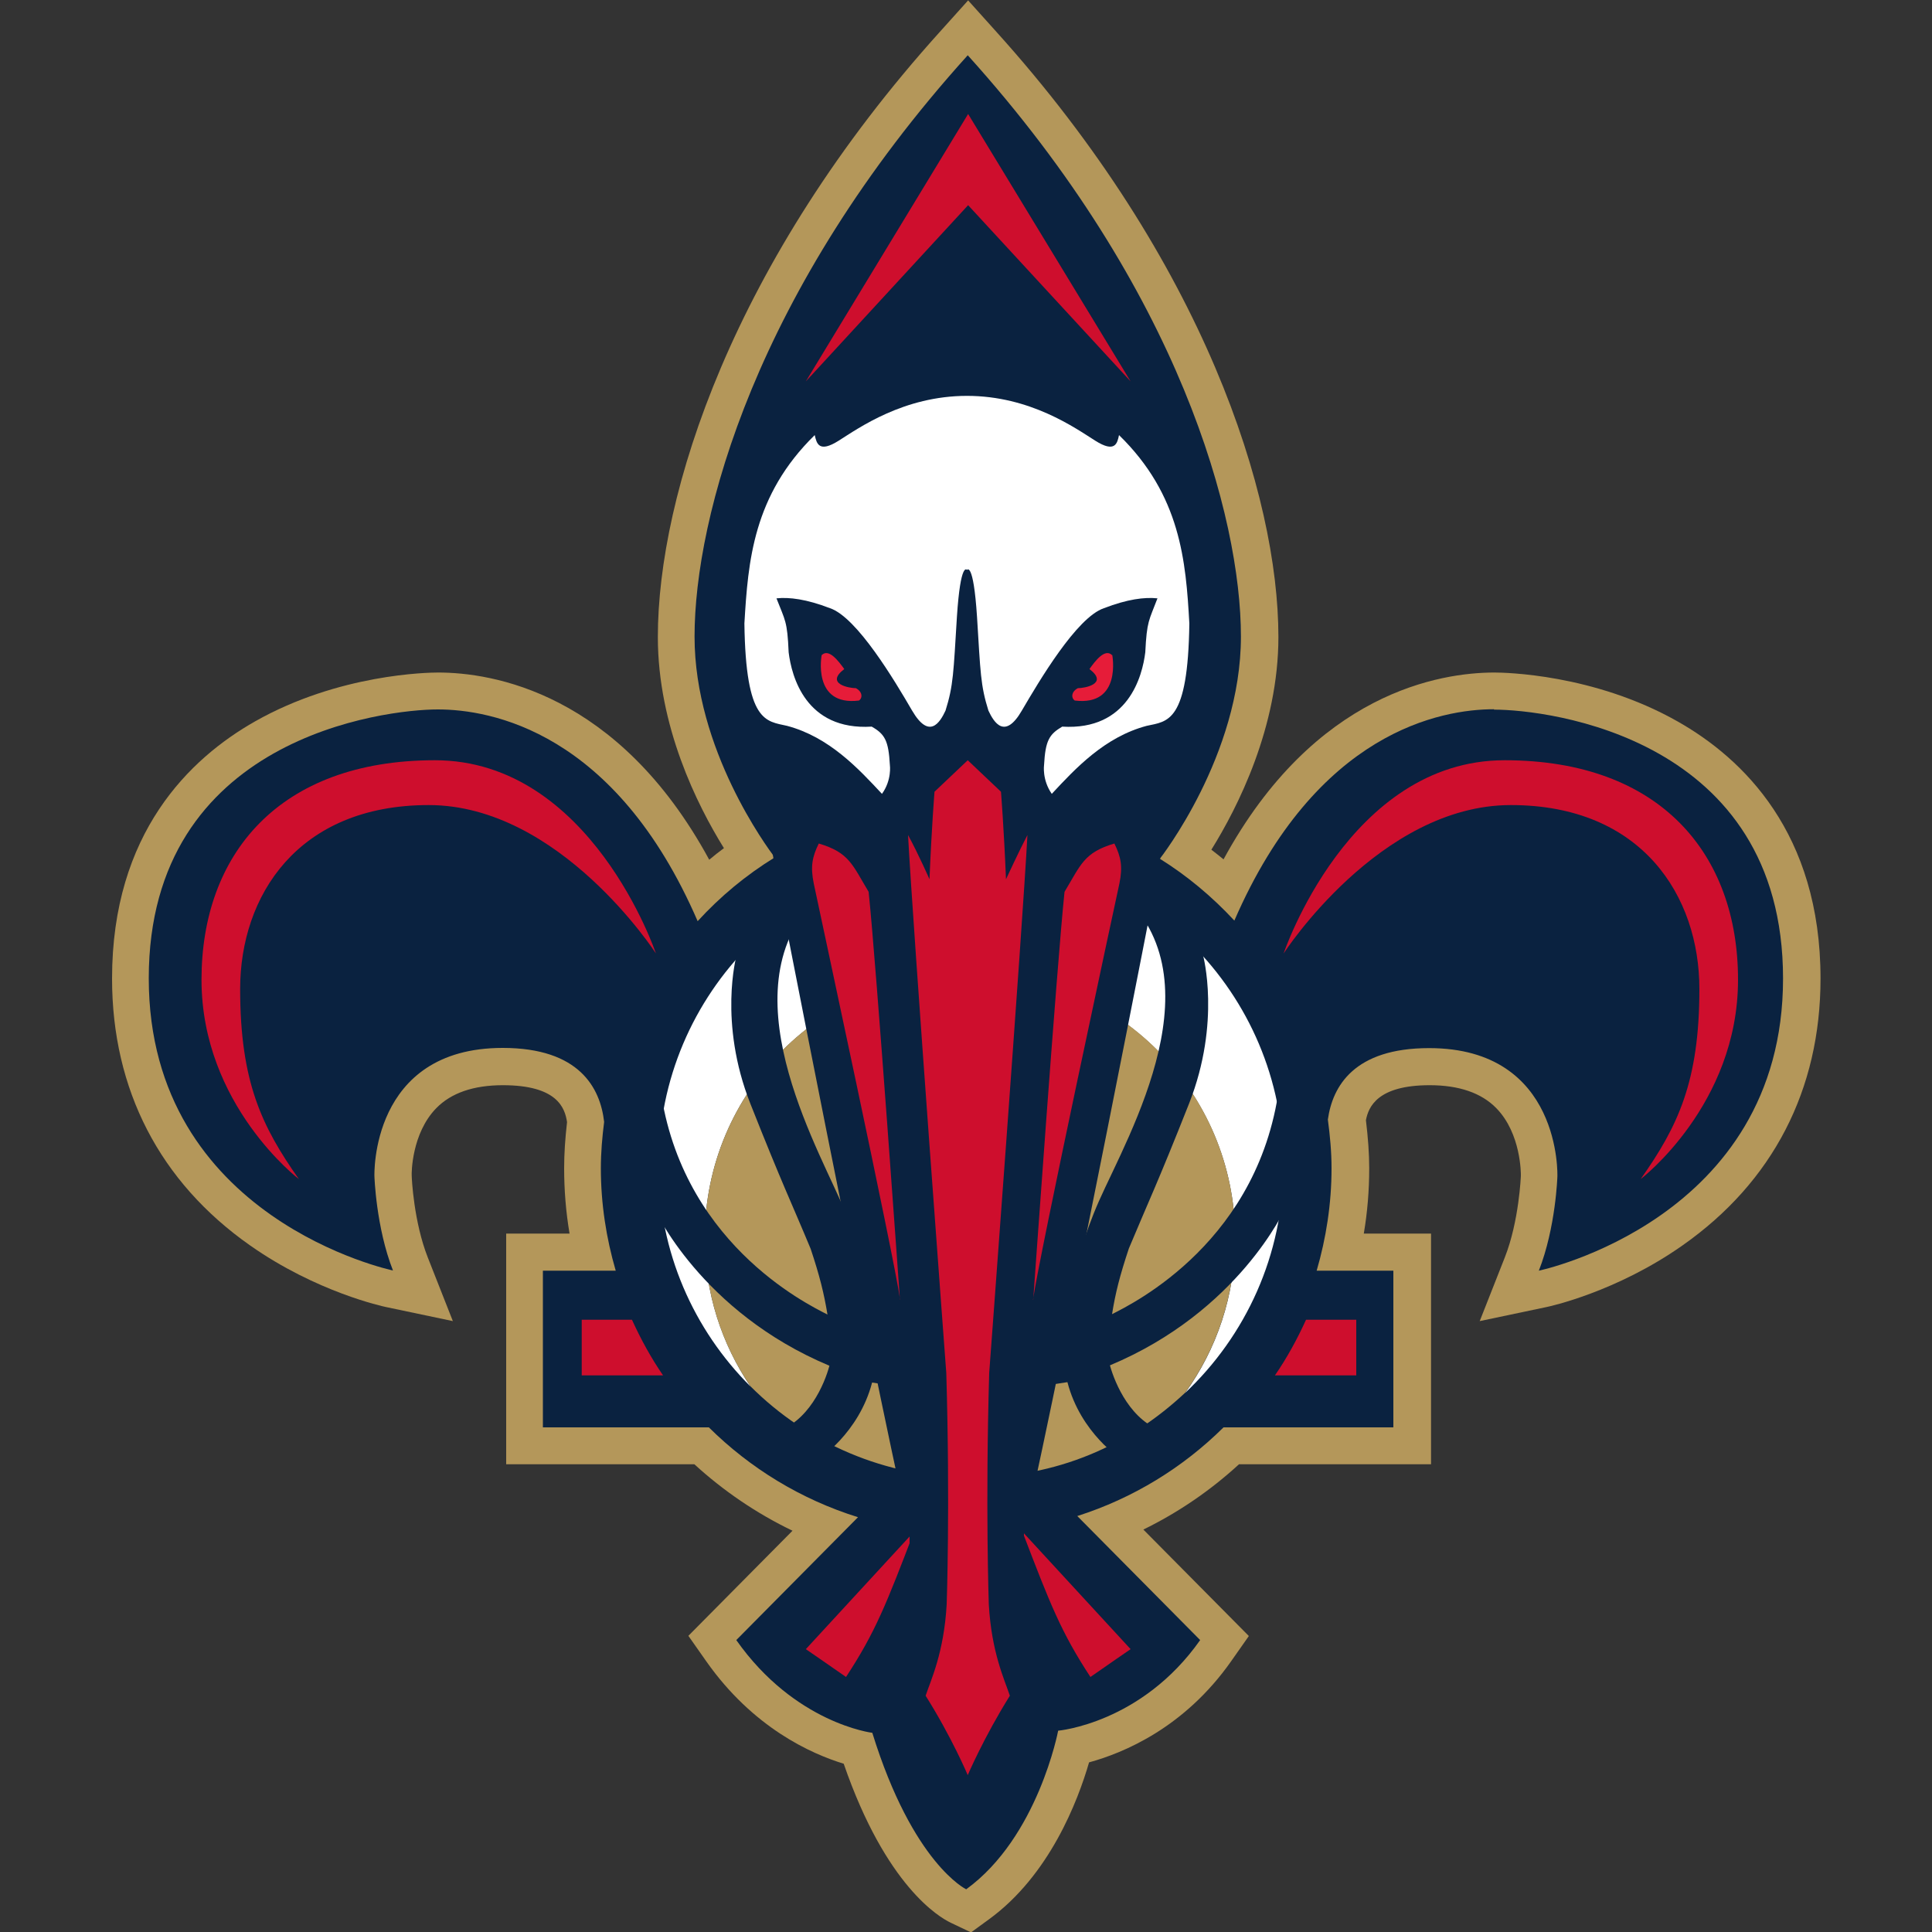
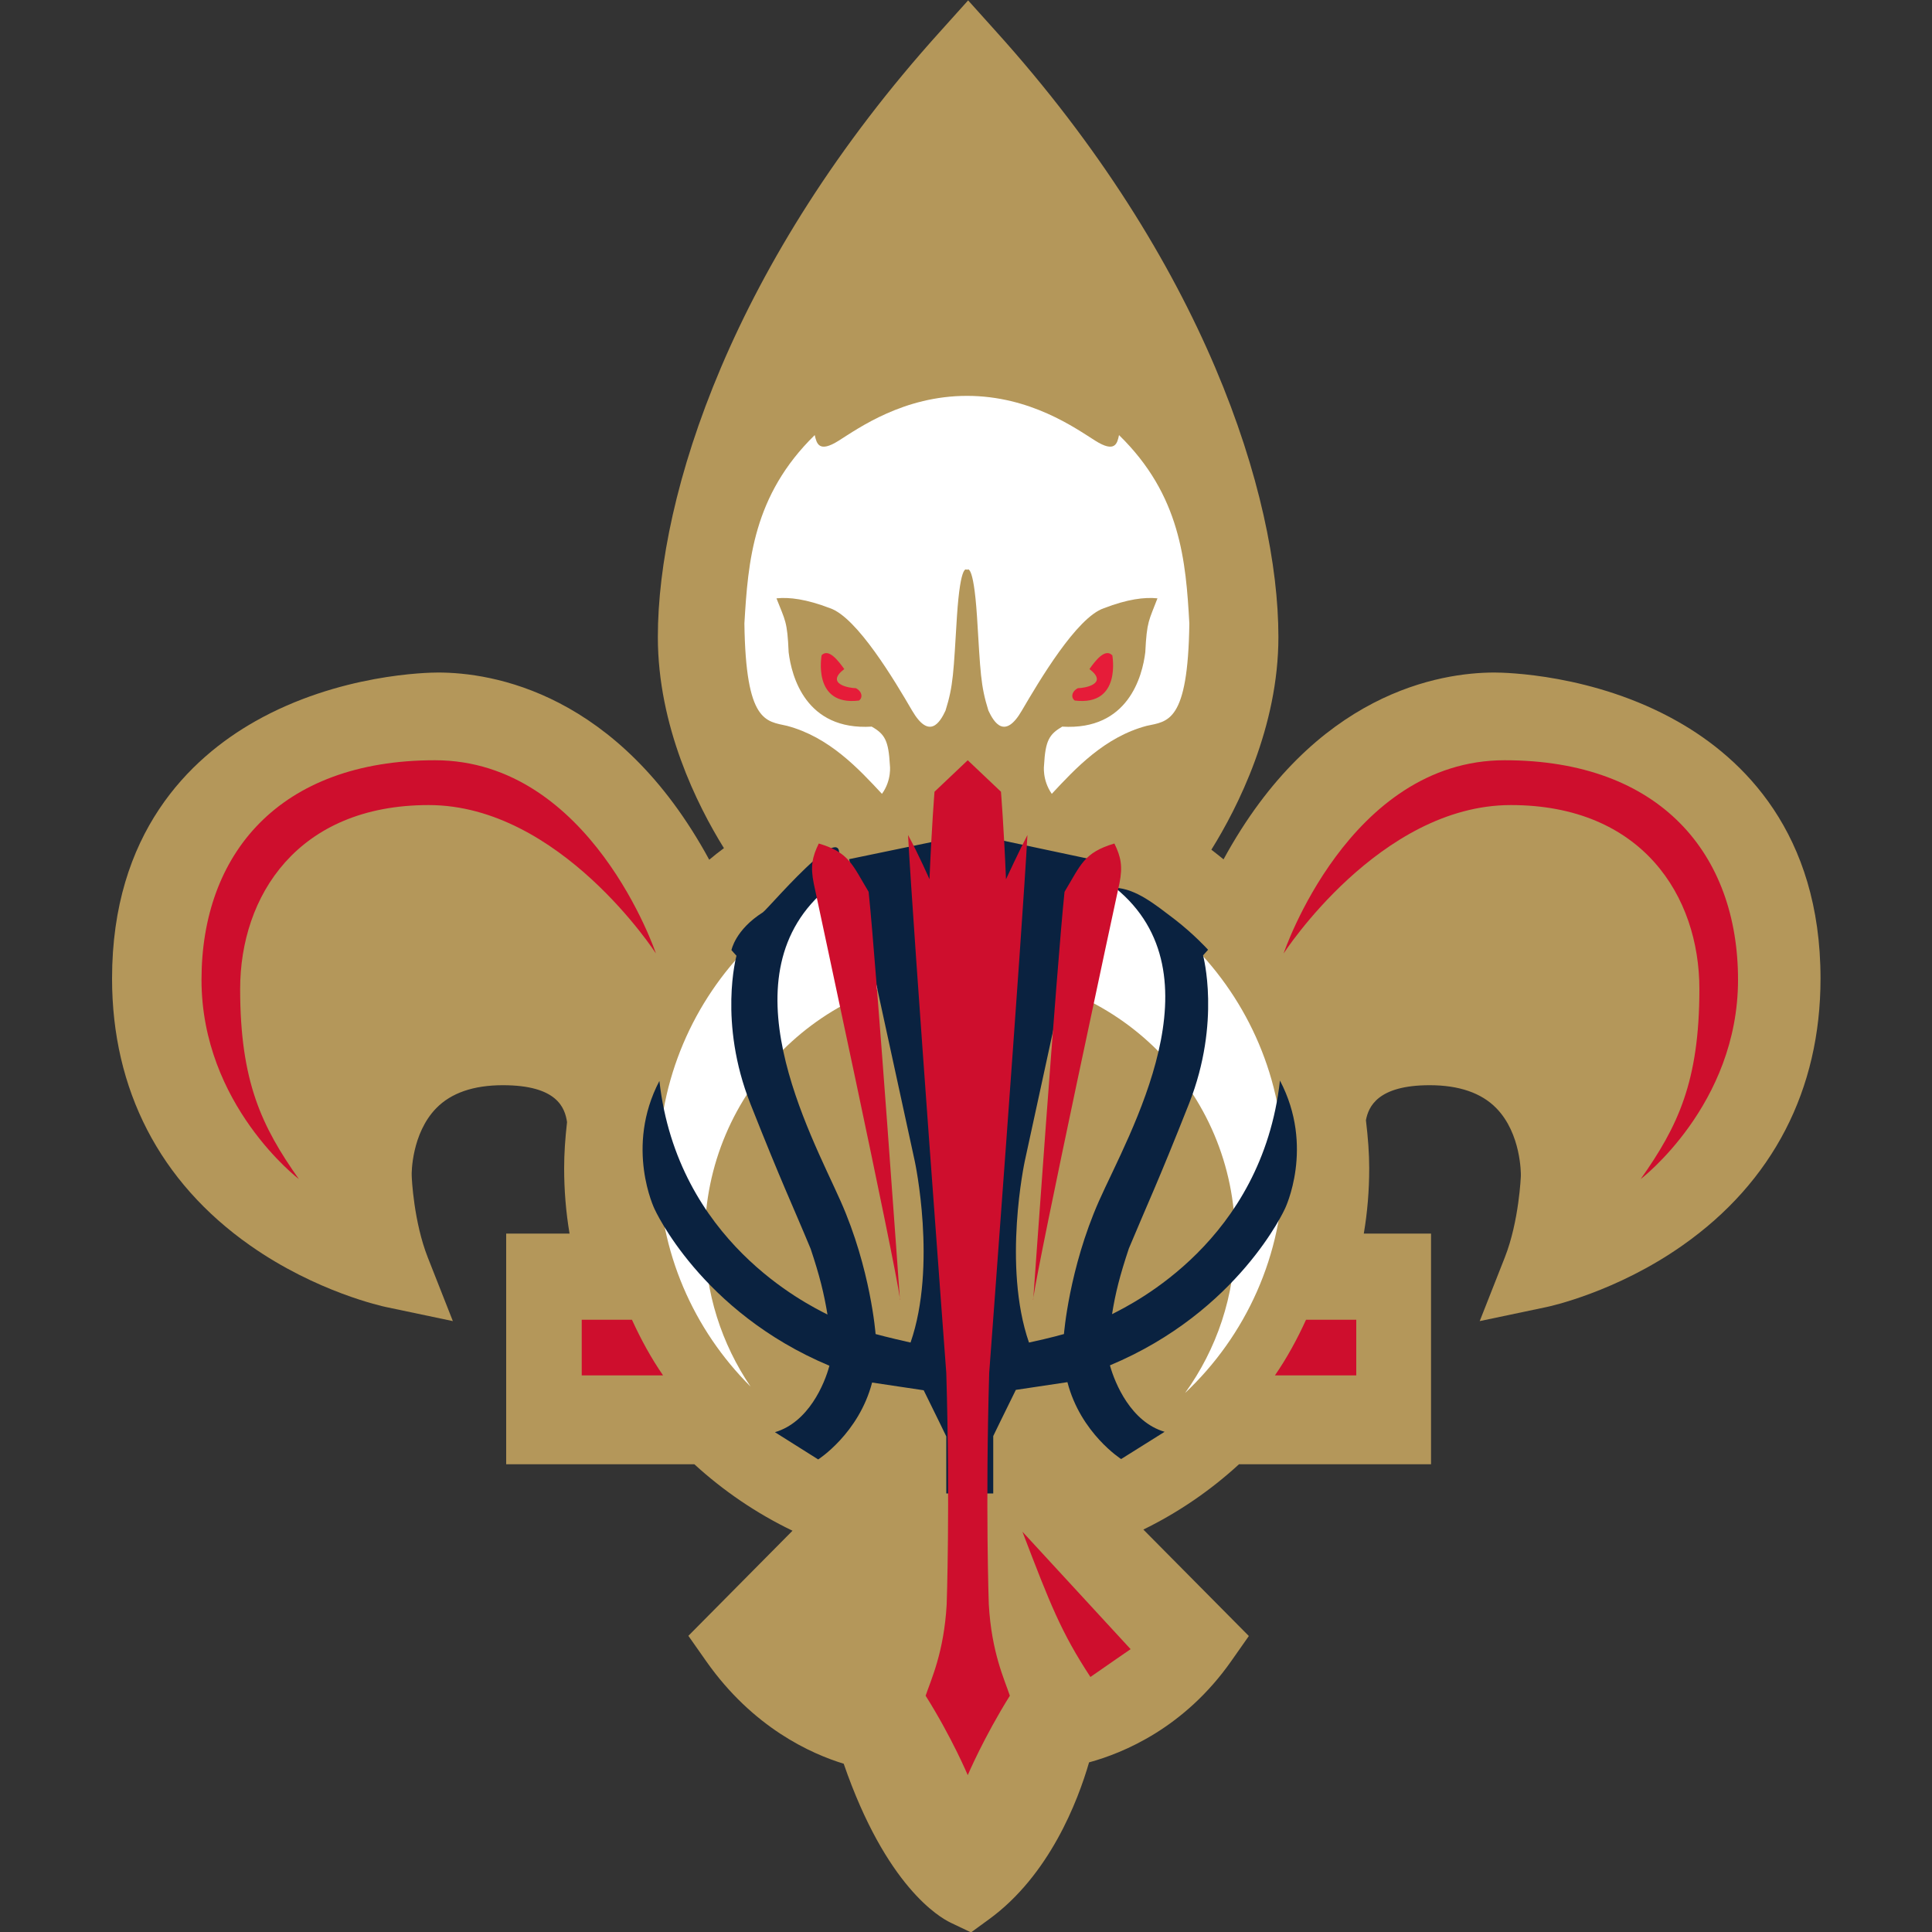
<svg xmlns="http://www.w3.org/2000/svg" id="Layer_23" data-name="Layer 23" viewBox="0 0 100 100">
  <rect x="0" y="0" width="100" height="100" fill="#333333" stroke="none" />
  <defs>
    <style>
      .cls-1 {
        fill: #ce0e2d;
      }

      .cls-2 {
        fill: #fff;
      }

      .cls-3 {
        fill: #b4975a;
      }

      .cls-4 {
        fill: #0a2240;
      }

      .cls-5 {
        fill: #e61c39;
      }
    </style>
  </defs>
  <path class="cls-3" d="M49.19,99.51c-.56-.27-3.33-1.87-5.52-8.22-1.67-.51-4.69-1.85-7.12-5.31l-.92-1.31,5.39-5.44c-1.85-.89-3.56-2.05-5.08-3.44h-9.74v-11.94h3.28c-.19-1.12-.28-2.26-.28-3.38,0-.75.05-1.51.15-2.39-.11-.74-.51-1.91-3.32-1.91-1.52,0-2.68.4-3.45,1.19-1.28,1.31-1.28,3.38-1.27,3.48,0,.17.11,2.41.83,4.24l1.3,3.3-3.47-.73c-.14-.03-3.59-.77-7.03-3.19-4.67-3.28-7.14-8.06-7.14-13.81,0-7.54,4.03-11.4,7.4-13.31,4.34-2.46,8.96-2.53,9.48-2.53,2.76,0,9.31,1,14.03,9.69.25-.21.5-.41.76-.6-1.39-2.24-3.42-6.31-3.42-10.93,0-7.33,3.84-19.42,14.64-31.37l1.42-1.58,1.42,1.58c10.79,11.95,14.64,24.04,14.64,31.37,0,4.66-2.1,8.81-3.47,11.01.21.16.42.33.63.5,4.72-8.67,11.26-9.67,14.02-9.67.51,0,5.14.07,9.48,2.53,3.38,1.91,7.4,5.77,7.4,13.31,0,5.76-2.47,10.53-7.14,13.81-3.44,2.42-6.89,3.16-7.03,3.19l-3.47.73,1.3-3.3c.74-1.88.83-4.21.83-4.24,0-.07.02-2.16-1.27-3.48-.77-.79-1.93-1.19-3.45-1.19-2.71,0-3.17,1.13-3.3,1.81.11.92.17,1.72.17,2.49,0,1.13-.09,2.26-.28,3.38h3.48v11.94h-9.94c-1.48,1.36-3.15,2.5-4.95,3.38l5.46,5.51-.92,1.31c-2.42,3.44-5.56,4.74-7.35,5.23-.58,2-2.05,5.85-5.19,8.13l-.92.67-1.03-.49Z" />
-   <path id="Back_Blue" data-name="Back Blue" class="cls-4" d="M77.33,36.71c-2.71,0-9.18,1.13-13.44,10.94-1.14-1.23-2.44-2.32-3.87-3.21h.02s4.19-5.33,4.19-11.49-3.16-17.92-14.14-30.09c-10.98,12.16-14.14,23.92-14.14,30.09,0,5.84,3.76,10.91,4.15,11.43-1.48.91-2.82,2.02-3.99,3.3-4.26-9.84-10.73-10.96-13.45-10.96s-14.96,1.44-14.96,13.92,12.64,15.12,12.64,15.12c-.88-2.24-.96-4.88-.96-4.88,0,0-.24-6.64,6.64-6.64,3.97,0,5.05,2.07,5.25,3.83-.1.79-.17,1.58-.17,2.4,0,1.84.28,3.62.77,5.3h-3.77v8.11h8.59c2.14,2.12,4.77,3.73,7.72,4.65l-6.3,6.36c3.04,4.32,7.04,4.8,7.04,4.8,2.1,6.78,4.86,8.1,4.86,8.1,3.72-2.7,4.76-8.21,4.76-8.21,0,0,4.31-.37,7.35-4.69l-6.36-6.42c2.89-.92,5.47-2.51,7.57-4.59h8.79v-8.11h-3.97c.49-1.68.77-3.46.77-5.3,0-.86-.08-1.69-.19-2.52.24-1.73,1.36-3.7,5.24-3.7,6.88,0,6.64,6.64,6.64,6.64,0,0-.08,2.64-.96,4.88,0,0,12.64-2.64,12.64-15.12s-12.16-13.92-14.96-13.92Z" />
  <g id="Red_Accents" data-name="Red Accents">
-     <path class="cls-1" d="M41.71,85.36s1.28.88,2.08,1.44c1.52-2.32,2.08-3.76,3.52-7.52l-5.6,6.08Z" />
    <path class="cls-1" d="M58.52,85.36s-1.28.88-2.08,1.44c-1.52-2.32-2.08-3.76-3.52-7.52l5.6,6.08Z" />
    <path class="cls-1" d="M15.47,61.03s-5.04-3.84-5.04-10.32,4-11.36,12.08-11.36,11.44,10,11.44,10c0,0-4.96-7.68-11.76-7.68s-9.76,4.72-9.76,9.52,1.12,7.12,3.04,9.84Z" />
    <path class="cls-1" d="M84.92,61.03s5.04-3.84,5.04-10.32-4-11.36-12.08-11.36-11.44,10-11.44,10c0,0,4.96-7.68,11.76-7.68s9.76,4.72,9.76,9.52-1.12,7.12-3.04,9.84Z" />
-     <polygon class="cls-1" points="50.11 5.9 41.71 19.74 50.11 10.62 58.52 19.74 50.11 5.9" />
    <path class="cls-1" d="M30.11,68.31v2.88h4.21c-.62-.9-1.15-1.87-1.61-2.88h-2.6Z" />
    <path class="cls-1" d="M70.2,68.31v2.88h-4.21c.62-.9,1.15-1.87,1.61-2.88h2.6Z" />
  </g>
  <g id="Ball">
    <path class="cls-2" d="M66.43,60.32c0-8.93-7.24-16.17-16.17-16.17s-16.17,7.24-16.17,16.17c0,4.48,1.82,8.52,4.76,11.45-1.49-2.2-2.37-4.85-2.37-7.7,0-7.58,6.15-13.72,13.73-13.72s13.72,6.15,13.72,13.72c0,3-.96,5.77-2.59,8.03,3.13-2.95,5.09-7.13,5.09-11.77Z" />
-     <path class="cls-3" d="M50.21,50.34c-7.58,0-13.73,6.15-13.73,13.72,0,2.86.87,5.51,2.37,7.7,2.92,2.92,6.96,4.72,11.41,4.72s8.18-1.67,11.08-4.39c1.63-2.26,2.59-5.03,2.59-8.03,0-7.58-6.14-13.72-13.72-13.72Z" />
    <path class="cls-4" d="M48.98,77.32v-2.97s-.54-1.12-1.17-2.39l-2.67-.4c-.69,2.64-2.79,3.98-2.79,3.98l-2.24-1.41c1.74-.51,2.57-2.5,2.82-3.44-6.66-2.79-9.05-8.11-9.05-8.11,0,0-1.55-3.19.25-6.63.94,8.29,7.64,11.55,8.7,12.09-.18-1.09-.4-1.99-.87-3.4-1.01-2.43-1.45-3.29-3.12-7.51-1.67-4.22-.72-7.66-.72-7.66l-.26-.29s.19-1.05,1.63-1.96c.29-.19,5.62-6.53,3.41-1.31-5.54,4.49-.95,12.75.61,16.26,1.56,3.51,1.81,6.88,1.81,6.88,0,0,.65.18,1.81.44,1.38-3.98.22-9.38.22-9.38l-3.4-15.64,6.32-1.31,6.17,1.31-3.4,15.64s-1.16,5.4.22,9.38c1.16-.25,1.81-.44,1.81-.44,0,0,.26-3.37,1.81-6.88,1.56-3.51,6.38-11.73.84-16.22,1.09.05,2.11.9,3.05,1.61,1.03.79,1.76,1.6,1.76,1.6l-.26.29s.94,3.44-.72,7.66c-1.67,4.22-2.11,5.09-3.12,7.51-.47,1.41-.7,2.32-.87,3.4,1.06-.54,7.76-3.8,8.69-12.09,1.81,3.44.26,6.63.26,6.63,0,0-2.39,5.32-9.06,8.11.26.94,1.09,2.93,2.83,3.44l-2.25,1.41s-2.1-1.34-2.78-3.98l-2.67.4c-.63,1.27-1.17,2.39-1.17,2.39v2.97h-2.43Z" />
  </g>
-   <path class="cls-4" d="M62.44,26.63c-.08-.24-1.84-3.76-1.84-3.76l-10.56-7.28-10.56,7.28s-1.76,3.52-1.84,3.76c-.08.24-.4,3.28-.4,3.6s.4,3.6.56,4.24c.16.64,0,2.24.48,3.36.48,1.12,1.28,3.76,1.28,3.76l.64,3.84s4.6,23.72,6.88,33.93v10.4l2.96,4.48,2.96-4.48v-10.4c2.28-10.2,6.88-33.93,6.88-33.93l.64-3.84s.8-2.64,1.28-3.76c.48-1.12.32-2.72.48-3.36.16-.64.56-3.92.56-4.24s-.32-3.36-.4-3.6Z" />
  <g id="Beak">
    <path class="cls-1" d="M50.09,91.88s-.82-1.95-2.18-4.11c.27-.81.95-2.23,1.09-4.73,0,0,.18-5.1-.02-11.97,0,0-1.72-22.99-1.98-27.85.56,1.03,1.11,2.29,1.11,2.29.11-2.68.26-4.53.26-4.53l1.72-1.63,1.72,1.63s.15,1.85.26,4.53c0,0,.7-1.51,1.11-2.29-.26,4.86-1.98,27.85-1.98,27.85-.2,6.87-.02,11.97-.02,11.97.14,2.5.82,3.91,1.09,4.73-1.35,2.16-2.18,4.11-2.18,4.11Z" />
    <path class="cls-1" d="M46.58,67.27s-1.22-17.3-1.62-21.11c-.85-1.41-1-2.03-2.58-2.5-.34.69-.44,1.19-.26,2.07.18.87,4.17,19.37,4.47,21.54Z" />
    <path class="cls-1" d="M53.48,67.27s1.22-17.3,1.62-21.11c.85-1.41,1-2.03,2.58-2.5.34.69.44,1.19.26,2.07-.19.87-4.17,19.37-4.47,21.54Z" />
  </g>
  <path id="Head" class="cls-2" d="M57.92,22.52c-.09.43-.2.94-1.23.29-1.03-.65-3.36-2.32-6.64-2.32s-5.61,1.67-6.64,2.32c-1.03.65-1.14.14-1.24-.29-3.19,3.12-3.45,6.53-3.64,9.75.07,5.15,1.12,5.05,2.21,5.3,2.18.58,3.69,2.21,4.91,3.52.52-.72.41-1.49.41-1.49-.07-1.27-.26-1.6-.94-1.99-3.42.21-4.15-2.61-4.3-3.85-.07-1.63-.18-1.63-.63-2.79.66-.07,1.55.04,2.77.51,1.4.47,3.36,3.77,4.25,5.3.89,1.52,1.44.62,1.73,0,.41-1.31.41-1.96.59-4.86.19-2.9.52-2.42.52-2.42,0,0,.33-.48.52,2.42.18,2.9.18,3.55.59,4.86.29.62.85,1.52,1.73,0,.89-1.52,2.84-4.83,4.25-5.3,1.22-.47,2.1-.58,2.77-.51-.44,1.16-.55,1.16-.63,2.79-.15,1.23-.88,4.06-4.3,3.85-.68.4-.87.73-.94,1.99,0,0-.11.76.4,1.49,1.22-1.31,2.73-2.94,4.91-3.52,1.09-.24,2.14-.15,2.21-5.3-.18-3.23-.45-6.64-3.64-9.75Z" />
  <g id="Eyes">
    <path class="cls-5" d="M42.53,33.9s-.51,2.66,1.93,2.36c.2-.14.18-.46-.16-.64-.34,0-1.61-.22-.6-.99-.3-.41-.8-1.09-1.17-.72Z" />
    <path class="cls-5" d="M57.57,33.9s.51,2.66-1.94,2.36c-.2-.14-.18-.46.16-.64.34,0,1.61-.22.6-.99.29-.41.8-1.09,1.17-.72Z" />
  </g>
</svg>